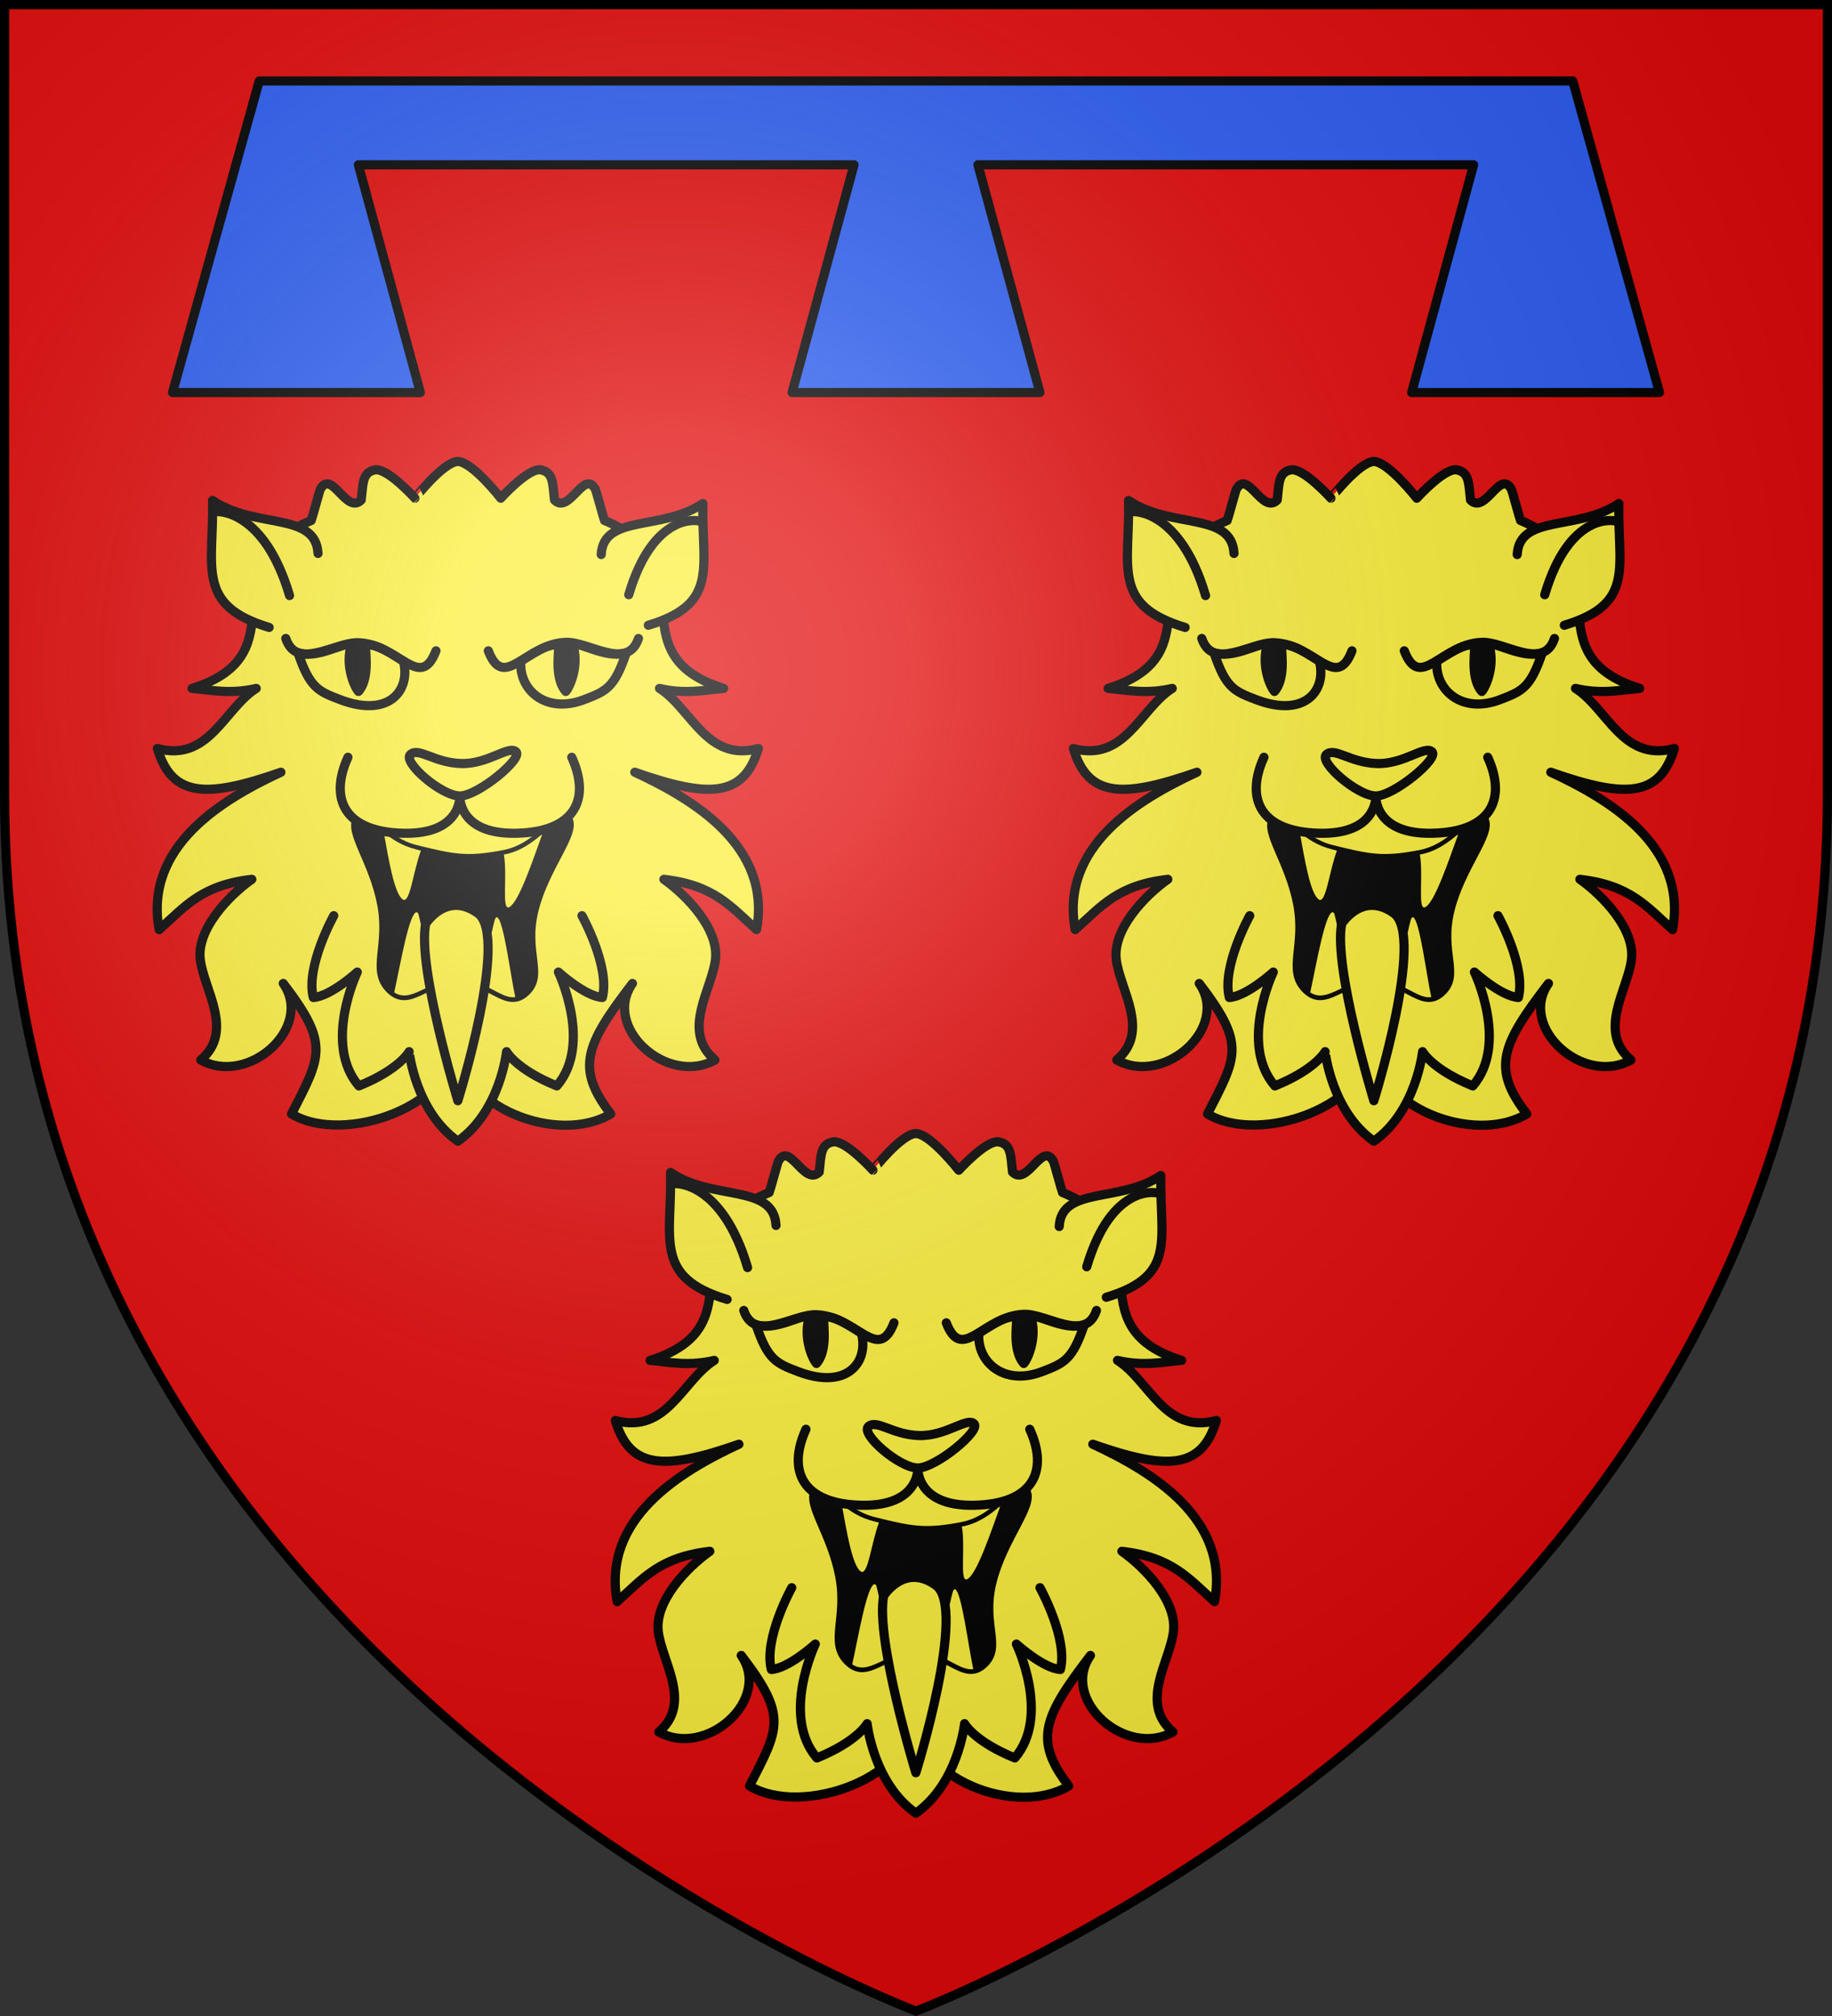
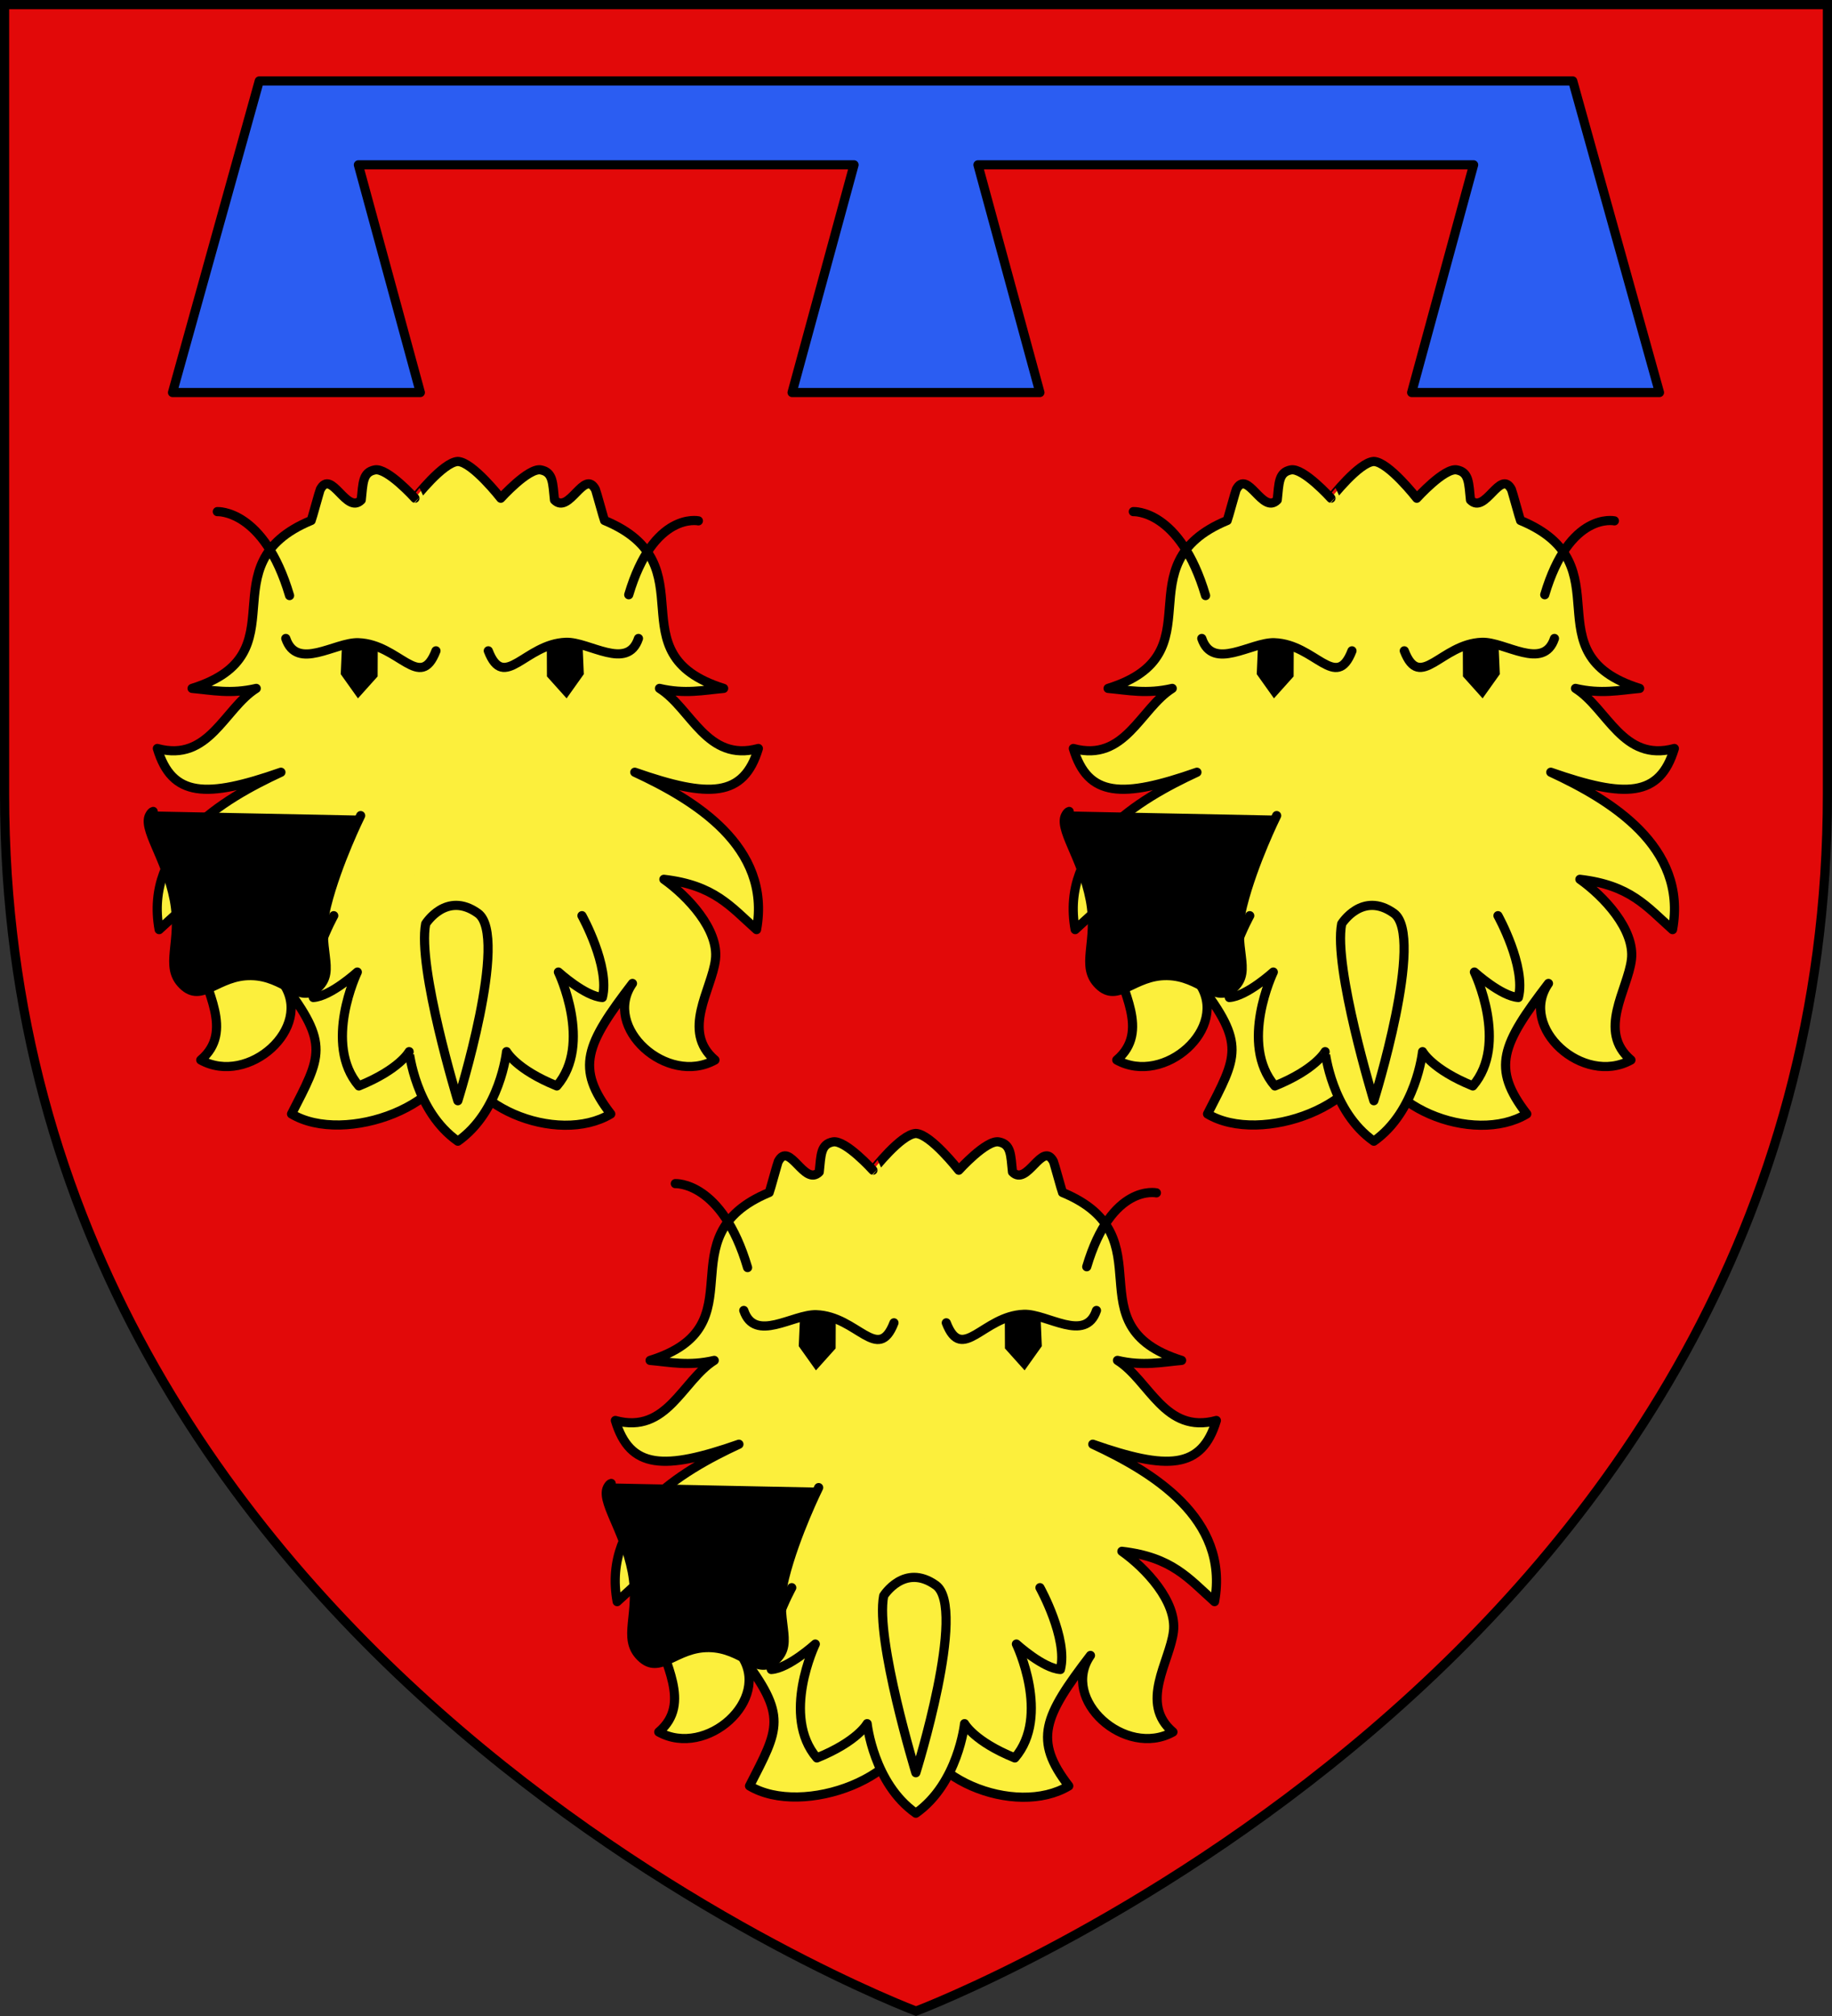
<svg xmlns="http://www.w3.org/2000/svg" xmlns:xlink="http://www.w3.org/1999/xlink" width="600" height="660" viewBox="-300 -300 600 660">
  <rect x="-300" y="-300" width="600" height="660" fill="#333333" stroke="none" />
  <radialGradient id="c" cx="-80" cy="-80" r="405" gradientUnits="userSpaceOnUse">
    <stop offset="0" stop-color="#fff" stop-opacity=".31" />
    <stop offset=".19" stop-color="#fff" stop-opacity=".25" />
    <stop offset=".6" stop-color="#6b6b6b" stop-opacity=".125" />
    <stop offset="1" stop-opacity=".125" />
  </radialGradient>
  <path fill="#e20909" d="M-298.5-298.5h597v258.543C298.5 246.291 0 358.5 0 358.5S-298.5 246.291-298.5-39.957z" />
  <g id="a" stroke="#000" stroke-linecap="round" stroke-linejoin="round" stroke-width="3.008">
    <path fill="#fcef3c" d="M42.641 172.48c10.095 14.465-11.48 33.79-27.095 25.11 11.176-9.452 1.018-23.073-.164-32.963-1.18-9.878 9.238-20.864 16.941-26.308-16.57 1.934-21.895 8.9-30.444 16.502-5.01-27.347 20.646-42.66 40-51.627-24.52 8.57-35.779 8.26-40.593-7.79 16.982 4.618 21.958-13.102 32.482-19.71-8.402 1.951-14.489.582-21.074 0 36.531-11.406 4.14-40.593 39.138-55.087.197-.392 2.758-9.765 2.959-10.148 3.686-7.013 8.6 8.394 13.467 3.433.602-5.574.414-9.103 4.49-9.877 4.075-.773 13.15 9.291 13.15 9.291S95.18 1.415 100.001 1.25c4.821.164 14.101 12.056 14.101 12.056s9.078-10.064 13.153-9.29c4.076.773 3.888 4.302 4.49 9.876 4.866 4.961 9.778-10.446 13.464-3.433.201.383 2.765 9.756 2.961 10.148 34.998 14.494 2.605 43.681 39.136 55.086-6.586.583-12.672 1.952-21.074 0 10.524 6.609 15.502 24.33 32.484 19.71-4.814 16.05-16.072 16.361-40.592 7.79 19.353 8.969 45.006 24.281 39.997 51.628-8.55-7.603-13.872-14.568-30.442-16.502 7.703 5.444 18.122 16.43 16.941 26.308-1.182 9.89-11.34 23.511-.164 32.962-15.615 8.68-37.192-10.644-27.097-25.11-15.347 20.022-18.814 27.68-7.13 42.808-17.38 10.427-50.455-2.299-51.214-23.95.74 21.093-36.268 34.377-53.649 23.95 9.712-18.972 12.622-22.786-2.725-42.807" transform="matrix(.997 0 0 .998 -249.748 -150.172)" />
    <path stroke="none" d="m-187.997-88.734-.407 9.446 5.637 7.92 6.443-7.182.04-9.71c-3.886-1.486-7.786-1.903-11.713-.474m78.796 0 .407 9.446-5.637 7.92-6.443-7.182-.04-9.71c3.886-1.486 7.786-1.903 11.713-.474" />
    <path fill="#fcef3c" d="M59.23 150.25s-9.29 16.682-6.709 26.836c5.677-.362 14.45-8.34 14.45-8.34s-11.354 23.572.516 37.352c13.418-5.44 16.514-11.242 16.514-11.242S86.066 214.44 100 224.231c13.934-9.792 15.998-29.375 15.998-29.375s3.097 5.803 16.515 11.242c11.87-13.78.516-37.353.516-37.353s8.773 7.979 14.45 8.341c2.58-10.154-6.71-26.836-6.71-26.836" transform="matrix(.997 0 0 .998 -249.748 -150.172)" />
-     <path d="M68.072 117.42c2.862-.687 7.528 8.548 18.105 11.138 12.087 2.96 16.672 4.076 29.197 1.61 12.524-2.467 18.44-15.926 20.846-11.387s-7.684 15.47-11.204 29.58 3.356 21.134-2.802 26.856-10.828-3.763-21.935-3.96-16.155 9.31-22.493 3.094-.108-13.96-2.802-27.97-10.757-23.531-7.96-27.971c.35-.555.64-.892 1.048-.99" transform="matrix(.997 0 0 .998 -249.748 -150.172)" />
+     <path d="M68.072 117.42s-7.684 15.47-11.204 29.58 3.356 21.134-2.802 26.856-10.828-3.763-21.935-3.96-16.155 9.31-22.493 3.094-.108-13.96-2.802-27.97-10.757-23.531-7.96-27.971c.35-.555.64-.892 1.048-.99" transform="matrix(.997 0 0 .998 -249.748 -150.172)" />
    <path fill="#fcef3c" stroke="none" d="M-174.32-27.504c1.553 8.465 3.4 20.072 6.243 21.976 2.347 1.57 3.4-9.231 5.932-15.983-.614-.149-1.061-.3-1.717-.46-4.475-1.097-7.792-3.313-10.458-5.533m51.98.461c-3.14 2.74-7.126 5.736-12.332 6.762-.117.023-.196-.024-.312 0 1.258 7.077-.909 18.84 1.873 17.211 3.145-1.84 7.587-15.29 10.77-23.973m-41.21 25.664c-2.475.267-5.287 16.958-7.336 26.278 4.22 2.787 8.198-.854 14.049-2.92-3.301-8.446-5.89-22.686-6.244-23.05M-137.17.31c-.15-.07-.322.048-.469.154-.724.523-2.83 13.98-5.775 21.36 5.177 1.825 8.676 5.135 12.175 4.611-1.588-7.197-3.79-25.121-5.931-26.125" />
-     <path fill="#fcef3c" d="M162.568 54.98c23.396-7.043 17.473-18.888 17.913-39.946-13.46 9.112-32.641 3.445-33.39 16.745m-93.03-.36c-.778-13.795-20.674-7.917-34.636-17.369.457 21.843-5.687 34.338 18.58 41.644m25.89 42.588c-6.323 13.889-.968 24.509 18.222 24.928s18.538-12.226 18.538-12.226-.65 12.645 18.54 12.226 24.544-11.04 18.22-24.928" transform="matrix(.997 0 0 .998 -249.748 -150.172)" />
-     <path fill="#fcef3c" d="M84.444 97.353c2.765-2.373 7.872 2.755 16.66 2.988 8.79.234 15.573-6.049 17.997-3.87 2.44 2.196-12.55 14.52-18.446 14.513-6.112-.007-19.025-11.215-16.21-13.63M65.145 61.054c-3.47-.08-11.54 4.987-17.666 2.935 3.887 11.474 6.528 12.619 13.964 15.429 16.08 6.076 23.11-3.253 20.673-12.623-6.917-4.405-8.518-5.12-12.18-5.596-1.026-.133 1.81 10.507-2.585 15.497-1.463-1.627-4.561-8.973-2.206-15.642m72.514 0c2.356 6.67-.738 14.015-2.2 15.642-4.396-4.99-1.564-15.63-2.591-15.497-3.662.476-5.263 1.192-12.18 5.598-.68 9.369 8.19 17.354 20.678 12.62 7.434-2.816 10.077-3.955 13.964-15.43-6.126 2.053-14.201-3.014-17.67-2.933" transform="matrix(.997 0 0 .998 -249.748 -150.172)" />
    <path fill="none" d="M179.02 20.73s-14.764-3.165-22.885 24.239m3.194 14.343c-3.614 10.734-16.225 1.002-23.828 1.264-13.408.463-20.279 16.29-25.505 2.793m-17.185 0c-5.226 13.496-12.097-2.195-25.505-2.658-7.603-.262-20.214 9.335-23.829-1.4m1.243-14.07c-8.423-28.425-23.737-27.537-23.737-27.537" transform="matrix(.997 0 0 .998 -249.748 -150.172)" />
    <path fill="#fcef3c" d="M106.571 149.45c10.368 7.398-6.571 61.5-6.571 61.5s-13.354-43.698-10.571-58.033c0 0 6.775-10.866 17.142-3.468" transform="matrix(.997 0 0 .998 -249.748 -150.172)" />
  </g>
  <g stroke="#000" stroke-linecap="round" stroke-linejoin="round">
    <use xlink:href="#a" width="100%" height="100%" stroke-width="2.26" transform="translate(300)" />
    <use xlink:href="#a" width="100%" height="100%" stroke-width="2.26" transform="translate(150 220)" />
    <path fill="#2b5df2" stroke-width="3" d="M-243.5-171.5h81.167l-20.292-74.538h162.333L-40.583-171.5h81.166l-20.291-74.538h162.333L162.333-171.5H243.5l-28.408-102h-430.184z" />
  </g>
-   <path fill="url(#c)" d="M-298.5-298.5h597v258.543C298.5 246.291 0 358.5 0 358.5S-298.5 246.291-298.5-39.957z" />
  <path fill="none" stroke="#000" stroke-width="3" d="M-298.5-298.5h597v258.503C298.5 246.206 0 358.398 0 358.398S-298.5 246.206-298.5-39.997z" />
</svg>